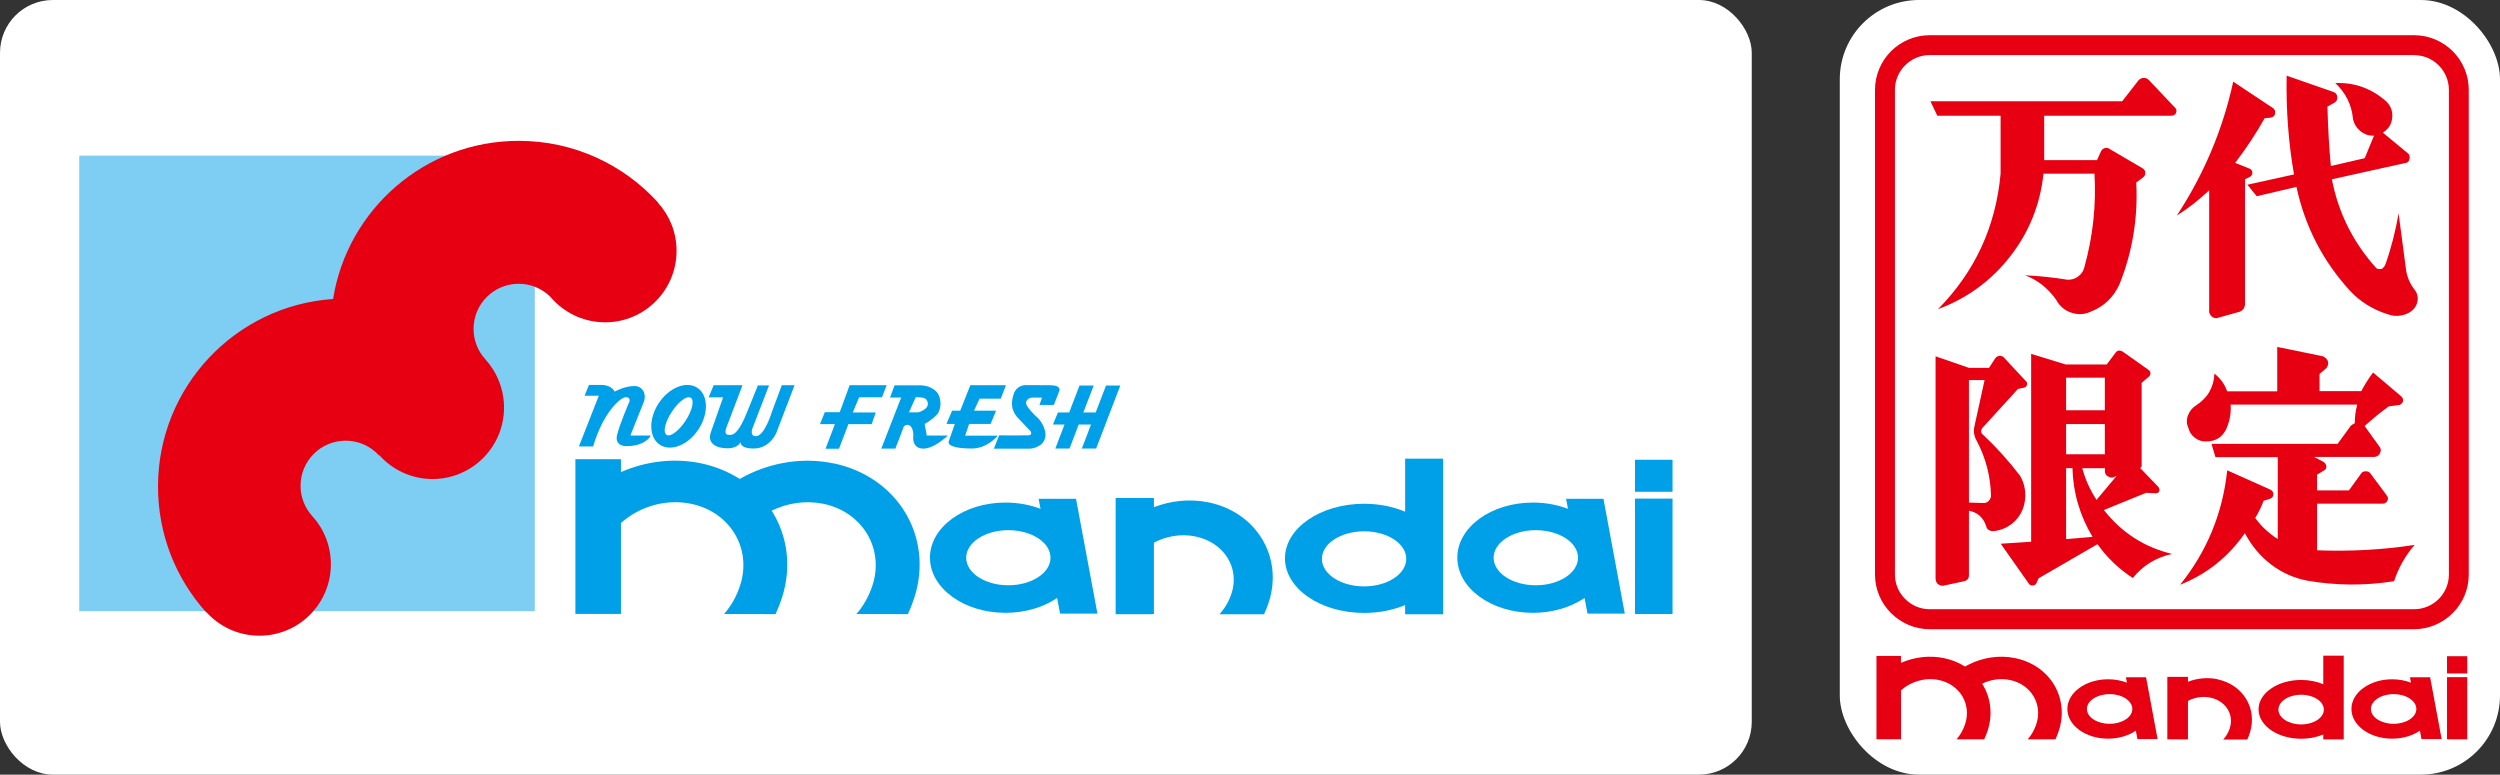
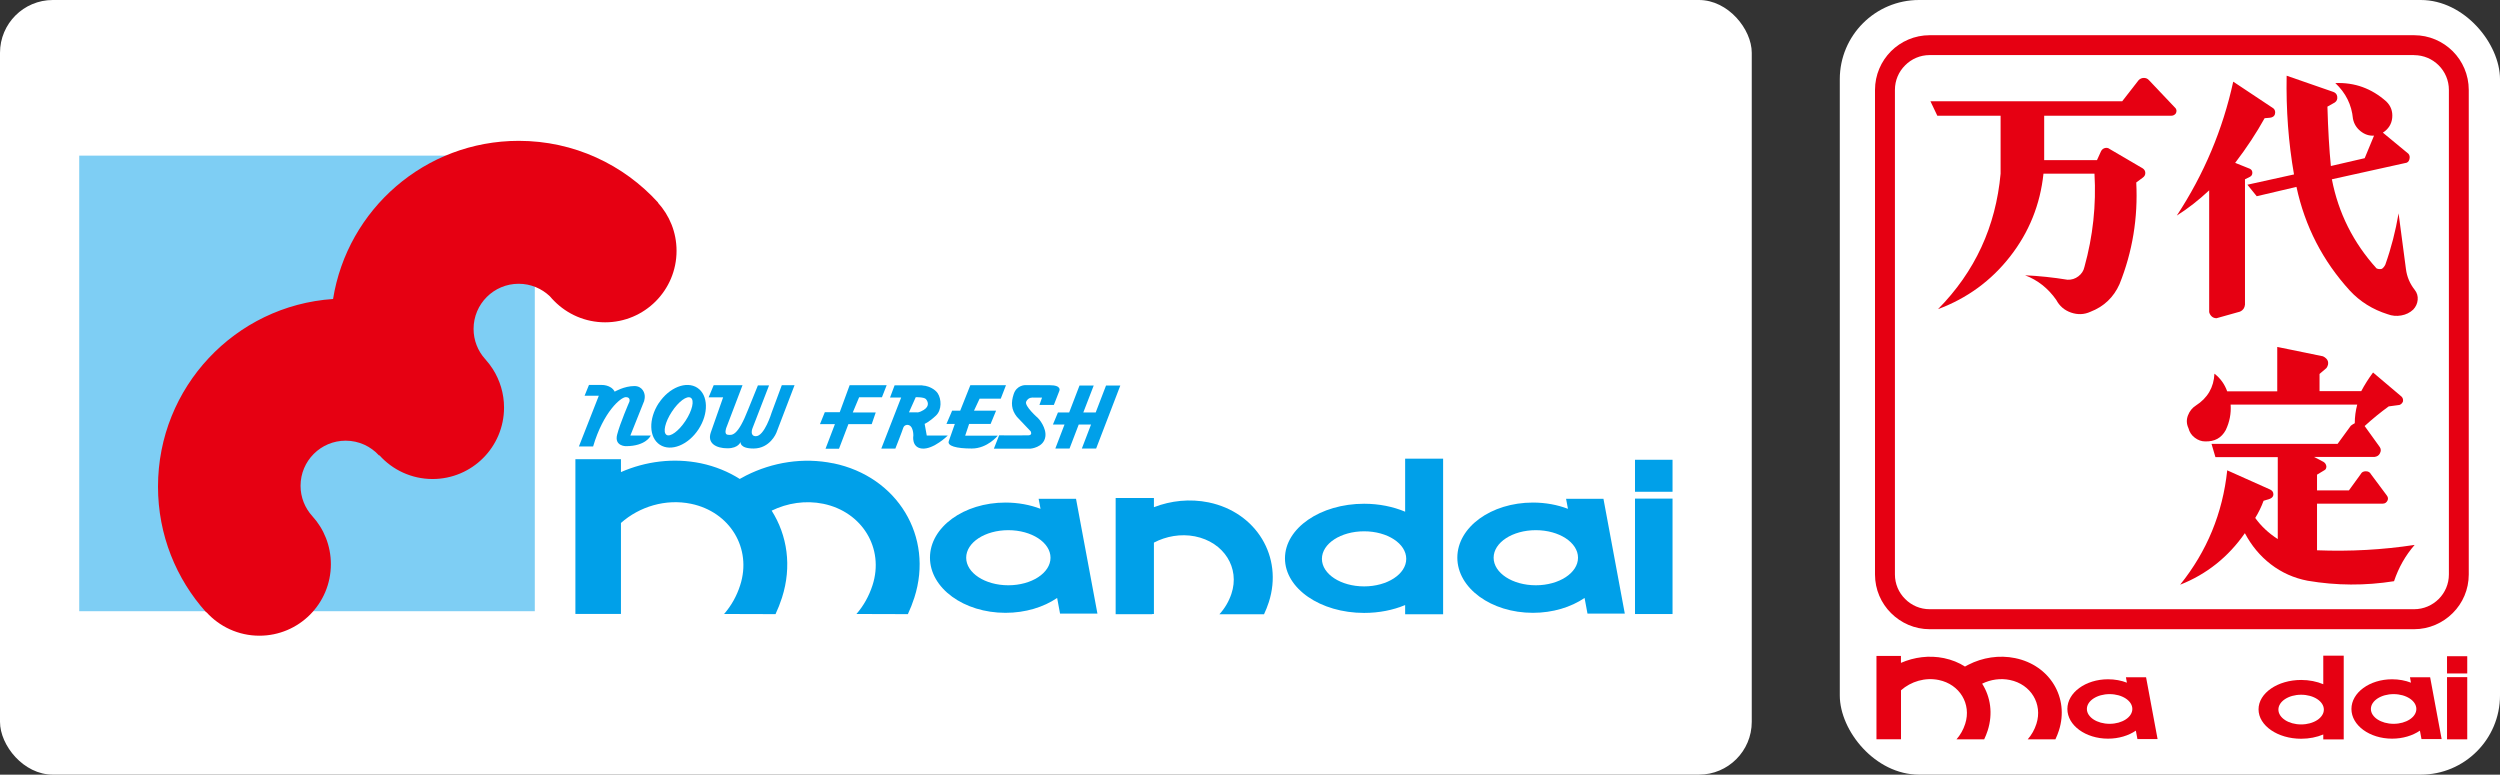
<svg xmlns="http://www.w3.org/2000/svg" width="284" height="88" viewBox="0 0 284 88" fill="none">
  <rect x="0" y="0" width="284" height="88" fill="#333333" stroke="none" />
  <rect width="199" height="88" rx="6" fill="white" />
  <path d="M60.753 17.68H9V69.433H60.753V17.68Z" fill="#7ECEF4" />
  <path d="M74.745 23.037L74.769 23.021C70.853 18.707 65.207 16 58.931 16C48.292 16 39.467 23.774 37.836 33.966C26.725 34.719 17.949 43.975 17.949 55.276C17.949 60.766 20.019 65.775 23.422 69.558L23.447 69.542C24.929 71.181 27.081 72.216 29.466 72.216C33.953 72.216 37.587 68.581 37.587 64.094C37.587 61.991 36.793 60.07 35.476 58.63C34.648 57.719 34.143 56.51 34.143 55.185C34.143 52.354 36.437 50.061 39.268 50.061C40.775 50.061 42.133 50.715 43.068 51.75L43.101 51.717C44.583 53.372 46.744 54.416 49.137 54.416C53.624 54.416 57.259 50.781 57.259 46.294C57.259 44.696 56.787 43.197 55.992 41.939C55.752 41.566 55.487 41.21 55.189 40.879C55.172 40.854 55.148 40.829 55.131 40.804C55.115 40.788 55.098 40.78 55.09 40.763C54.287 39.861 53.798 38.669 53.798 37.36C53.798 34.529 56.092 32.236 58.923 32.236C60.297 32.236 61.547 32.782 62.467 33.66C62.549 33.751 62.624 33.842 62.707 33.933C62.789 34.024 62.872 34.115 62.963 34.198C64.437 35.688 66.482 36.615 68.742 36.615C73.221 36.615 76.856 32.981 76.856 28.493C76.856 26.382 76.053 24.47 74.736 23.021" fill="#E60012" />
  <path d="M137.302 57.071C135.183 56.641 133.03 56.864 131.085 57.617V56.574H126.738V69.771H130.894V69.754H131.085V61.641C132.476 60.912 134.131 60.614 135.746 60.929C139.032 61.583 140.887 64.505 139.885 67.469C139.595 68.33 139.132 69.117 138.527 69.779H143.594C143.801 69.34 143.983 68.877 144.14 68.396C145.788 63.264 142.725 58.197 137.302 57.071Z" fill="#00A0E9" />
  <path d="M94.657 52.636C91.246 51.932 87.744 52.512 84.755 54.019C84.515 54.143 84.275 54.275 84.035 54.408C82.743 53.588 81.261 52.975 79.614 52.628C76.509 51.99 73.338 52.404 70.54 53.63V52.164H65.365V69.741H70.54V59.408C72.643 57.545 75.623 56.635 78.504 57.231C82.934 58.15 85.434 62.298 84.085 66.479C83.695 67.712 83.066 68.822 82.255 69.749L88.1 69.766C88.381 69.161 88.63 68.532 88.837 67.886C89.971 64.335 89.441 60.816 87.661 58.009C89.449 57.14 91.511 56.817 93.531 57.231C97.96 58.15 100.469 62.298 99.12 66.479C98.722 67.712 98.101 68.822 97.29 69.749L103.135 69.766C103.416 69.161 103.665 68.532 103.872 67.886C106.091 60.973 101.968 54.135 94.657 52.628" fill="#00A0E9" />
  <path d="M190 56.641H185.736V69.754H190V56.641Z" fill="#00A0E9" />
  <path d="M190 52.23H185.736V55.865H190V52.23Z" fill="#00A0E9" />
  <path d="M120.422 69.708L120.091 67.928C118.56 68.971 116.49 69.617 114.221 69.617C109.486 69.617 105.645 66.81 105.645 63.349C105.645 59.889 109.486 57.091 114.221 57.091C115.662 57.091 117.011 57.347 118.204 57.803L117.988 56.66H122.235L124.669 69.708H120.422ZM114.544 66.487C117.194 66.487 119.338 65.088 119.338 63.358C119.338 61.627 117.194 60.228 114.544 60.228C111.895 60.228 109.759 61.627 109.759 63.358C109.759 65.088 111.903 66.487 114.544 66.487Z" fill="#00A0E9" />
  <path d="M163.938 52.11V69.777H159.624V68.734C158.258 69.305 156.669 69.628 154.964 69.628C149.996 69.628 145.973 66.855 145.973 63.427C145.973 60 149.996 57.226 154.964 57.226C156.669 57.226 158.258 57.557 159.624 58.129V52.102H163.938V52.11ZM154.964 66.614C157.604 66.614 159.749 65.215 159.749 63.485C159.749 61.755 157.613 60.356 154.964 60.356C152.314 60.356 150.17 61.755 150.17 63.485C150.17 65.215 152.314 66.614 154.964 66.614Z" fill="#00A0E9" />
  <path d="M180.339 69.708L180.008 67.928C178.468 68.971 176.406 69.617 174.138 69.617C169.402 69.617 165.553 66.81 165.553 63.349C165.553 59.889 169.394 57.091 174.138 57.091C175.578 57.091 176.928 57.347 178.12 57.803L177.905 56.66H182.152L184.578 69.708H180.331H180.339ZM174.469 66.487C177.11 66.487 179.263 65.088 179.263 63.358C179.263 61.627 177.118 60.228 174.469 60.228C171.82 60.228 169.676 61.627 169.676 63.358C169.676 65.088 171.82 66.487 174.469 66.487Z" fill="#00A0E9" />
  <path d="M73.157 45.602L71.609 49.477H73.927C73.927 49.477 73.413 50.685 71.095 50.685C71.095 50.685 69.779 50.685 70.102 49.394C70.425 48.102 71.501 45.627 71.501 45.627C71.501 45.627 71.666 45.114 71.095 45.114C70.524 45.114 68.537 46.786 67.378 50.718H65.764L68.024 44.956H66.409L66.906 43.731H68.33C68.33 43.731 69.406 43.681 69.829 44.493C69.829 44.493 70.905 43.855 72.072 43.855C72.966 43.855 73.306 44.642 73.24 45.188C73.24 45.188 73.231 45.312 73.165 45.61" fill="#00A0E9" />
  <path d="M81.088 43.758H84.35L82.512 48.584C82.512 48.584 82.214 49.338 82.677 49.387C83.174 49.454 83.811 49.545 84.995 46.506L86.097 43.783H87.363L85.476 48.667C85.476 48.667 85.136 49.528 85.848 49.553C86.833 49.586 87.653 46.887 87.653 46.887L88.812 43.758H90.261L88.191 49.172C88.191 49.172 87.487 50.952 85.6 50.952C83.985 50.952 84.126 50.199 84.126 50.199C84.126 50.199 83.911 50.927 82.636 50.927C81.361 50.927 80.318 50.364 80.748 49.123C81.187 47.881 82.147 45.14 82.147 45.14H80.5L81.071 43.766L81.088 43.758Z" fill="#00A0E9" />
  <path d="M100.187 45.132L100.726 43.758H96.52L95.394 46.829H93.697L93.15 48.179H94.848L93.78 50.977H95.311L96.379 48.179H99.028L99.484 46.854H96.876L97.596 45.132H100.187Z" fill="#00A0E9" />
  <path d="M125.647 43.793L124.471 46.856H123.064L124.247 43.793H122.633L121.458 46.856H120.183L119.611 48.23H120.928L119.885 50.954H121.499L122.542 48.23H123.941L122.898 50.954H124.521L127.269 43.793H125.647Z" fill="#00A0E9" />
  <path d="M113.683 45.298L114.279 43.758H110.231L109.08 46.655H108.161L107.516 48.162H108.468L107.781 50.116C107.59 50.654 108.617 50.952 110.397 50.952C112.177 50.952 113.344 49.495 113.344 49.495H109.643L110.09 48.162H112.533L113.154 46.655H110.645L111.283 45.289H113.683V45.298Z" fill="#00A0E9" />
  <path d="M119.718 46.002L120.339 44.412C120.339 44.412 120.662 43.758 119.246 43.758C118.087 43.758 116.448 43.75 116.448 43.75C116.448 43.75 115.487 43.75 115.156 44.768C114.833 45.745 114.875 46.54 115.52 47.351L117.085 48.999C117.085 48.999 117.325 49.429 116.837 49.454C116.357 49.479 113.5 49.454 113.5 49.454L112.904 50.969H117.052C117.052 50.969 118.559 50.853 118.749 49.62C118.906 48.626 118.021 47.575 117.913 47.492C117.913 47.492 116.348 46.126 116.572 45.629C116.812 45.083 117.383 45.166 117.383 45.166H118.377L118.079 46.002H119.718Z" fill="#00A0E9" />
  <path d="M74.834 45.803C76.01 44.015 77.972 43.237 79.222 44.056C80.464 44.876 80.522 46.987 79.346 48.775C78.171 50.564 76.209 51.342 74.958 50.522C73.708 49.703 73.659 47.592 74.826 45.803M75.704 49.396C76.126 49.686 77.103 48.974 77.873 47.807C78.642 46.639 78.907 45.472 78.477 45.191C78.046 44.901 77.078 45.613 76.316 46.78C75.555 47.939 75.281 49.115 75.712 49.396" fill="#00A0E9" />
  <path d="M105.047 43.811C105.544 43.902 106.19 44.192 106.521 44.672C106.952 45.318 107.01 46.559 106.331 47.205C105.519 47.967 105.039 48.149 105.039 48.149L105.279 49.474H107.672C107.672 49.474 106.049 51.08 104.733 50.956C103.516 50.831 103.756 49.474 103.756 49.474C103.756 49.474 103.789 48.265 103.061 48.265C103.061 48.265 102.713 48.265 102.605 48.613C102.498 48.969 101.711 50.964 101.711 50.964H100.113L102.373 45.16H101.107L101.628 43.77H104.691L105.039 43.828L105.047 43.811ZM104.186 46.849C104.186 46.849 104.427 46.882 104.923 46.576C105.644 46.137 105.412 45.599 105.18 45.334C104.973 45.102 104.029 45.119 104.029 45.119L103.259 46.841H104.186V46.849Z" fill="#00A0E9" />
  <rect x="209" width="75" height="88" rx="9" fill="white" />
  <g clip-path="url(#clip0_1051_27261)">
-     <path d="M251.903 77.156C250.769 76.924 249.6 77.043 248.552 77.448V76.891H246.209V83.988L248.446 83.995L248.552 83.988V79.62C249.302 79.228 250.191 79.068 251.061 79.241C252.833 79.593 253.828 81.166 253.291 82.767C253.131 83.231 252.886 83.656 252.561 84.008H255.288C255.401 83.769 255.501 83.523 255.58 83.265C256.47 80.502 254.817 77.774 251.897 77.169L251.903 77.156Z" fill="#E60012" />
    <path d="M228.935 74.764C227.097 74.386 225.219 74.691 223.606 75.514C223.473 75.581 223.347 75.647 223.221 75.72C222.531 75.275 221.728 74.95 220.838 74.764C219.166 74.419 217.46 74.644 215.947 75.302V74.512H213.166V83.98H215.954V78.416C217.088 77.413 218.695 76.928 220.241 77.247C222.624 77.739 223.971 79.969 223.247 82.227C223.035 82.891 222.697 83.488 222.259 83.986H225.404C225.557 83.668 225.69 83.329 225.803 82.984C226.413 81.072 226.128 79.173 225.172 77.665C226.135 77.194 227.25 77.022 228.331 77.247C230.714 77.739 232.061 79.969 231.338 82.227C231.126 82.891 230.787 83.488 230.349 83.986H233.495C233.648 83.668 233.78 83.329 233.893 82.984C235.088 79.259 232.864 75.574 228.929 74.764H228.935Z" fill="#E60012" />
    <path d="M280.279 76.922H277.982V83.986H280.279V76.922Z" fill="#E60012" />
    <path d="M280.279 74.547H277.982V76.505H280.279V74.547Z" fill="#E60012" />
    <path d="M242.811 83.958L242.632 83.002C241.802 83.567 240.694 83.912 239.473 83.912C236.918 83.912 234.854 82.398 234.854 80.539C234.854 78.68 236.924 77.166 239.473 77.166C240.249 77.166 240.979 77.305 241.617 77.551L241.504 76.934H243.793L245.101 83.958H242.811ZM239.652 82.225C241.079 82.225 242.234 81.468 242.234 80.539C242.234 79.609 241.079 78.852 239.652 78.852C238.225 78.852 237.07 79.609 237.07 80.539C237.07 81.468 238.225 82.225 239.652 82.225Z" fill="#E60012" />
    <path d="M266.247 74.481V83.995H263.924V83.437C263.194 83.743 262.331 83.922 261.415 83.922C258.741 83.922 256.57 82.428 256.57 80.582C256.57 78.736 258.741 77.243 261.415 77.243C262.338 77.243 263.194 77.422 263.924 77.727V74.481H266.247ZM261.409 82.295C262.836 82.295 263.99 81.538 263.99 80.609C263.99 79.679 262.836 78.922 261.409 78.922C259.982 78.922 258.827 79.679 258.827 80.609C258.827 81.538 259.982 82.295 261.409 82.295Z" fill="#E60012" />
    <path d="M275.081 83.958L274.902 83.002C274.072 83.567 272.964 83.912 271.742 83.912C269.187 83.912 267.123 82.398 267.123 80.539C267.123 78.68 269.194 77.166 271.742 77.166C272.519 77.166 273.249 77.305 273.886 77.551L273.773 76.934H276.063L277.37 83.958H275.081ZM271.915 82.225C273.342 82.225 274.497 81.468 274.497 80.539C274.497 79.609 273.342 78.852 271.915 78.852C270.488 78.852 269.333 79.609 269.333 80.539C269.333 81.468 270.488 82.225 271.915 82.225Z" fill="#E60012" />
    <path d="M238.219 18.187L238.663 17.211C238.756 17.005 238.902 16.879 239.108 16.819C239.314 16.766 239.5 16.799 239.666 16.932L243.429 19.136C243.615 19.269 243.707 19.442 243.707 19.654C243.707 19.867 243.615 20.039 243.429 20.172L242.679 20.73C242.884 24.747 242.254 28.591 240.781 32.269C240.11 33.776 239.009 34.825 237.462 35.423C236.759 35.742 236.029 35.768 235.272 35.509C234.522 35.25 233.958 34.766 233.586 34.062C232.657 32.741 231.476 31.811 230.049 31.273C231.628 31.346 233.234 31.512 234.867 31.778C235.332 31.798 235.743 31.665 236.108 31.386C236.473 31.107 236.699 30.756 236.792 30.324C237.761 26.831 238.139 23.299 237.933 19.727H232.139C231.768 23.239 230.507 26.373 228.35 29.135C226.193 31.898 223.465 33.889 220.16 35.118C224.361 30.862 226.724 25.729 227.268 19.727V13.147H220.08L219.297 11.501H241.086L242.951 9.104C243.117 8.938 243.316 8.852 243.548 8.852C243.78 8.852 243.973 8.938 244.119 9.104L247.159 12.311C247.271 12.477 247.278 12.663 247.185 12.868C247.052 13.054 246.88 13.147 246.654 13.147H232.219V18.193H238.212L238.219 18.187Z" fill="#E60012" />
    <path d="M253.69 9.272L258.263 12.313C258.448 12.479 258.502 12.705 258.429 12.984C258.356 13.209 258.17 13.336 257.871 13.375L257.26 13.428C256.331 15.102 255.216 16.795 253.915 18.501L255.588 19.172C255.774 19.265 255.867 19.417 255.867 19.63C255.867 19.842 255.774 19.995 255.588 20.088L255.03 20.367V34.615C254.991 34.987 254.805 35.246 254.473 35.399L251.798 36.149C251.573 36.149 251.387 36.076 251.241 35.937C251.095 35.797 251.002 35.631 250.962 35.452V21.622C249.774 22.737 248.546 23.693 247.285 24.49C250.371 19.789 252.508 14.717 253.696 9.272H253.69ZM259.769 8.602L265.065 10.441C265.324 10.534 265.477 10.713 265.51 10.972C265.55 11.271 265.457 11.49 265.231 11.643L264.395 12.114C264.468 14.736 264.601 16.981 264.787 18.86L268.629 17.97L269.691 15.407C269.134 15.447 268.623 15.274 268.158 14.902C267.694 14.531 267.408 14.059 267.295 13.482C267.149 11.901 266.479 10.554 265.291 9.438C267.481 9.345 269.413 10.042 271.085 11.53C271.603 12.034 271.828 12.652 271.755 13.395C271.682 14.099 271.331 14.657 270.694 15.069L273.594 17.465C273.74 17.631 273.78 17.844 273.707 18.109C273.634 18.368 273.468 18.508 273.202 18.528L264.9 20.367C265.643 24.198 267.335 27.571 269.97 30.485C270.156 30.578 270.362 30.598 270.581 30.539C270.727 30.446 270.859 30.286 270.972 30.067C271.643 28.175 272.14 26.23 272.479 24.238L273.315 30.565C273.428 31.442 273.76 32.232 274.317 32.935C274.576 33.267 274.689 33.646 274.649 34.064C274.609 34.483 274.443 34.848 274.145 35.166C273.773 35.518 273.315 35.744 272.778 35.837C272.24 35.93 271.729 35.883 271.244 35.698C269.532 35.16 268.105 34.263 266.95 33.022C263.864 29.642 261.84 25.712 260.878 21.23L256.364 22.292L255.303 20.984L260.599 19.816C259.968 16.21 259.69 12.472 259.763 8.608L259.769 8.602Z" fill="#E60012" />
-     <path d="M219.881 40.479L223.671 41.787H225.954L226.677 40.672C226.79 40.539 226.936 40.459 227.122 40.419C227.235 40.4 227.381 40.439 227.566 40.532L230.188 43.347C230.301 43.46 230.321 43.6 230.241 43.766C230.201 43.912 230.095 44.005 229.909 44.045L229.239 44.184L225.224 48.586C225.111 48.719 225.058 48.845 225.058 48.978C225.058 49.164 225.131 49.303 225.283 49.396C226.77 50.79 228.164 52.331 229.465 54.024C229.949 54.841 230.142 55.737 230.049 56.7C229.956 57.669 229.577 58.492 228.907 59.183C228.237 59.834 227.46 60.212 226.564 60.325C226.339 60.365 226.139 60.325 225.954 60.225C225.768 60.126 225.655 59.96 225.622 59.74C225.29 58.771 224.64 58.2 223.671 58.014V65.344C223.671 65.736 223.465 65.969 223.06 66.041L220.717 66.546C220.491 66.546 220.292 66.473 220.107 66.32C219.961 66.154 219.881 65.942 219.881 65.676V40.473V40.479ZM223.671 43.181V57.091L225.343 57.145C225.569 57.145 225.755 57.071 225.901 56.919C226.047 56.766 226.139 56.593 226.179 56.388C226.139 54.157 225.602 52.059 224.56 50.087C224.261 49.569 224.168 49.038 224.281 48.5L225.449 43.175H223.664L223.671 43.181ZM230.745 40.2L234.648 41.402H239.327L240.329 40.061C240.515 39.802 240.774 39.755 241.112 39.922L244.066 42.013C244.212 42.126 244.291 42.252 244.291 42.405C244.291 42.557 244.238 42.677 244.126 42.77L243.289 43.494V52.802C243.329 52.935 243.269 53.054 243.123 53.167L245.187 55.312C245.3 55.458 245.333 55.617 245.3 55.783C245.227 55.949 245.095 56.036 244.909 56.036L243.794 55.983L239.002 57.935C241.006 60.498 243.588 62.164 246.747 62.928C244.929 63.319 243.442 64.229 242.287 65.663C240.688 64.621 239.354 63.339 238.272 61.819L231.582 65.696L231.356 66.201C231.283 66.387 231.15 66.486 230.965 66.506C230.739 66.546 230.573 66.466 230.46 66.281L227.281 61.766L230.739 61.54V40.214L230.745 40.2ZM234.708 42.903V46.608H239.108V42.903H234.708ZM234.708 48.174V51.607H239.108V48.174H234.708ZM234.708 53.187V61.241L237.714 60.989C236.267 58.572 235.504 55.969 235.431 53.181H234.708V53.187ZM236.546 53.187C236.878 54.449 237.422 55.651 238.166 56.786L240.449 54.057L240.004 54.25C239.818 54.27 239.632 54.223 239.446 54.11C239.261 53.997 239.148 53.831 239.115 53.606V53.187H236.553H236.546Z" fill="#E60012" />
    <path d="M258.708 39.414L263.891 40.476C264.19 40.623 264.376 40.808 264.449 41.034C264.522 41.293 264.469 41.552 264.283 41.811L263.5 42.481V44.434H268.239C268.61 43.73 269.055 43.019 269.579 42.316L272.811 45.051C272.957 45.197 273.017 45.383 272.977 45.609C272.904 45.795 272.772 45.928 272.586 46.001L271.358 46.166C270.429 46.837 269.519 47.581 268.623 48.397L270.349 50.794C270.495 51.02 270.495 51.259 270.349 51.518C270.236 51.744 270.03 51.87 269.738 51.91H262.883L263.944 52.467C264.13 52.58 264.243 52.746 264.276 52.972C264.276 53.198 264.203 53.344 264.051 53.417L263.214 53.922V55.708H266.838L268.172 53.868C268.285 53.643 268.477 53.536 268.756 53.536C269.035 53.536 269.227 53.649 269.34 53.868L271.126 56.265C271.272 56.451 271.311 56.637 271.238 56.823C271.126 57.082 270.94 57.215 270.681 57.215H263.214V62.513C266.964 62.659 270.661 62.46 274.305 61.902C273.263 63.091 272.486 64.465 271.962 66.025C268.69 66.543 265.424 66.53 262.152 65.972C260.593 65.674 259.199 65.049 257.971 64.107C256.743 63.164 255.761 61.975 255.018 60.568C253.126 63.283 250.671 65.235 247.664 66.424C250.71 62.633 252.496 58.304 253.013 53.43L257.865 55.601C258.124 55.714 258.257 55.9 258.257 56.159C258.257 56.385 258.124 56.551 257.865 56.664L257.142 56.889C256.883 57.593 256.564 58.244 256.193 58.841C256.863 59.771 257.712 60.568 258.754 61.238V51.93H251.673L251.228 50.422H265.551L267.057 48.358C267.203 48.245 267.356 48.152 267.502 48.079C267.502 47.375 267.595 46.664 267.781 45.961H253.398C253.471 46.963 253.286 47.933 252.841 48.862C252.356 49.752 251.58 50.183 250.498 50.144C250.087 50.144 249.702 50.004 249.33 49.725C248.958 49.446 248.719 49.081 248.607 48.636C248.381 48.152 248.368 47.667 248.553 47.189C248.739 46.704 249.038 46.333 249.443 46.074C250.783 45.217 251.487 44.009 251.56 42.448C252.23 42.966 252.715 43.637 253.007 44.453H258.695V39.434L258.708 39.414Z" fill="#E60012" />
    <path d="M219.212 4H274.239C275.951 4 277.504 4.697 278.632 5.819C279.754 6.941 280.451 8.502 280.451 10.215V65.263C280.451 66.976 279.754 68.53 278.632 69.645C277.511 70.767 275.951 71.478 274.239 71.478H219.212C217.5 71.478 215.947 70.774 214.819 69.645C213.697 68.53 213 66.976 213 65.263V10.215C213 8.502 213.697 6.948 214.819 5.819C215.947 4.697 217.5 4 219.212 4ZM274.239 6.257H219.212C218.124 6.257 217.141 6.696 216.425 7.419C215.701 8.136 215.263 9.119 215.263 10.208V65.257C215.263 66.345 215.701 67.328 216.425 68.045C217.141 68.769 218.124 69.207 219.212 69.207H274.239C275.327 69.207 276.31 68.769 277.04 68.045C277.756 67.328 278.194 66.345 278.194 65.257V10.215C278.194 9.126 277.756 8.143 277.04 7.426C276.316 6.702 275.327 6.264 274.239 6.264V6.257Z" fill="#E60012" />
  </g>
  <defs>
    <clipPath id="clip0_1051_27261">
      <rect width="67.451" height="80" fill="white" transform="translate(213 4)" />
    </clipPath>
  </defs>
</svg>